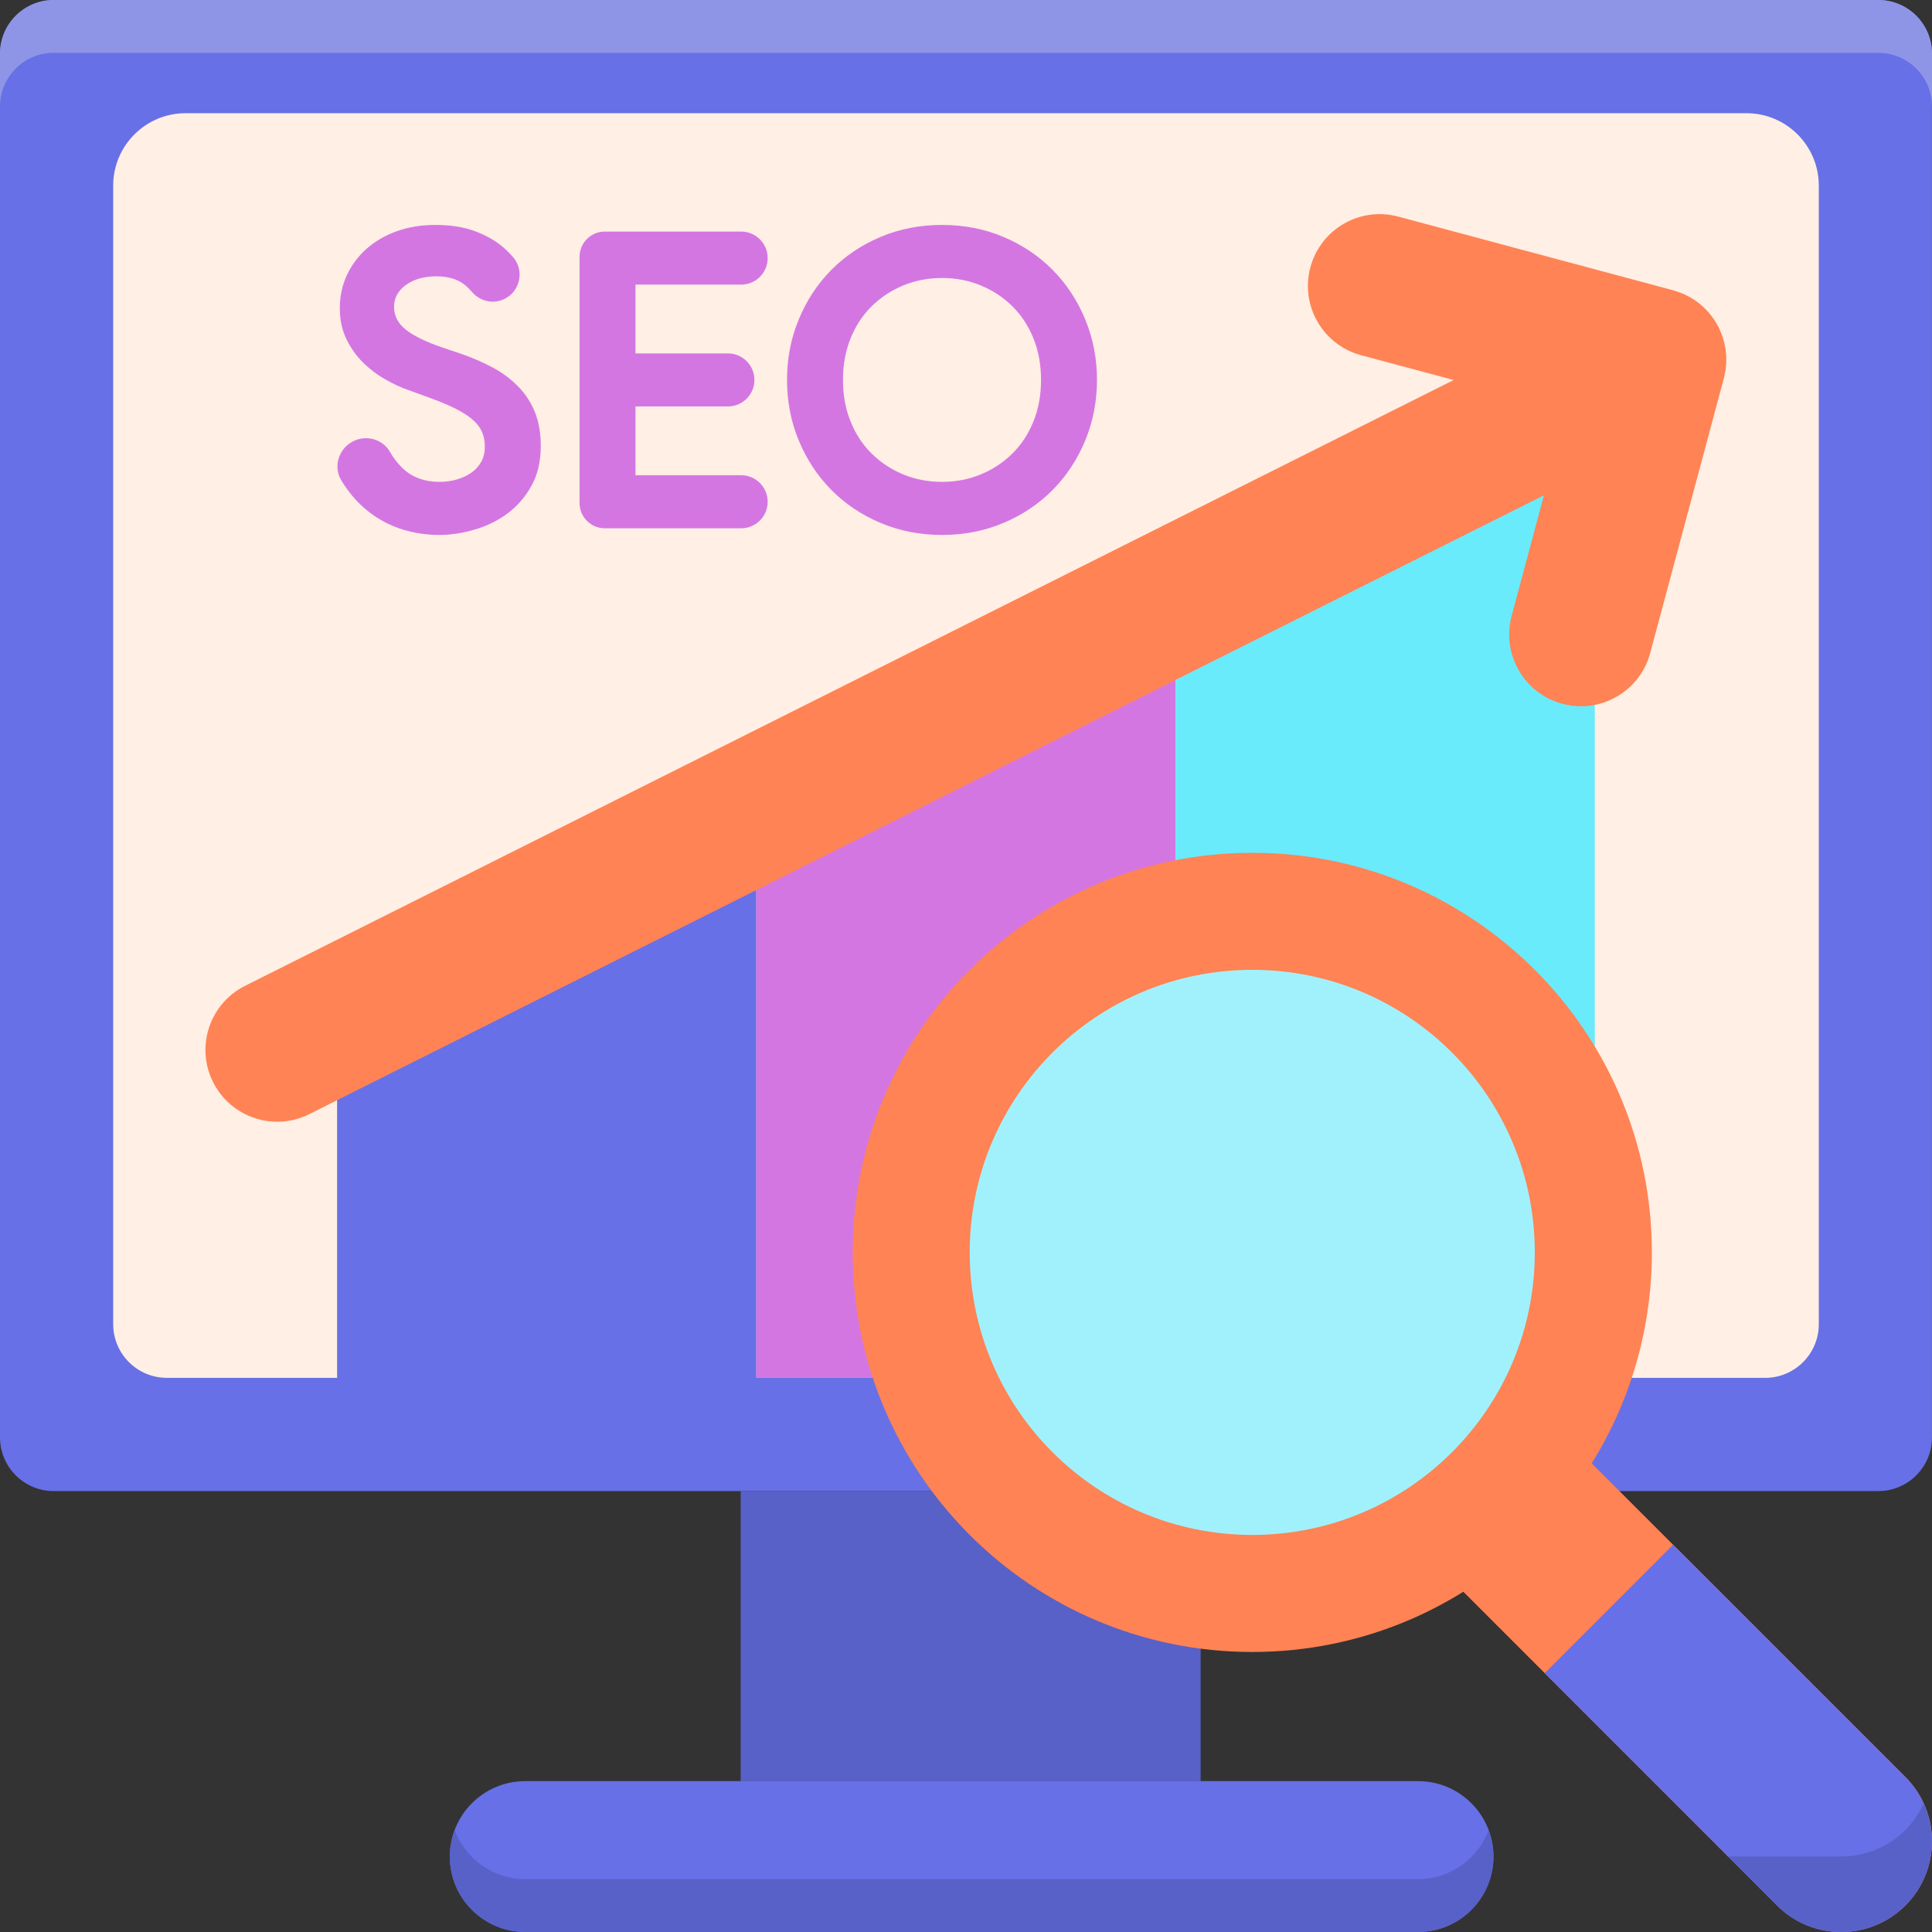
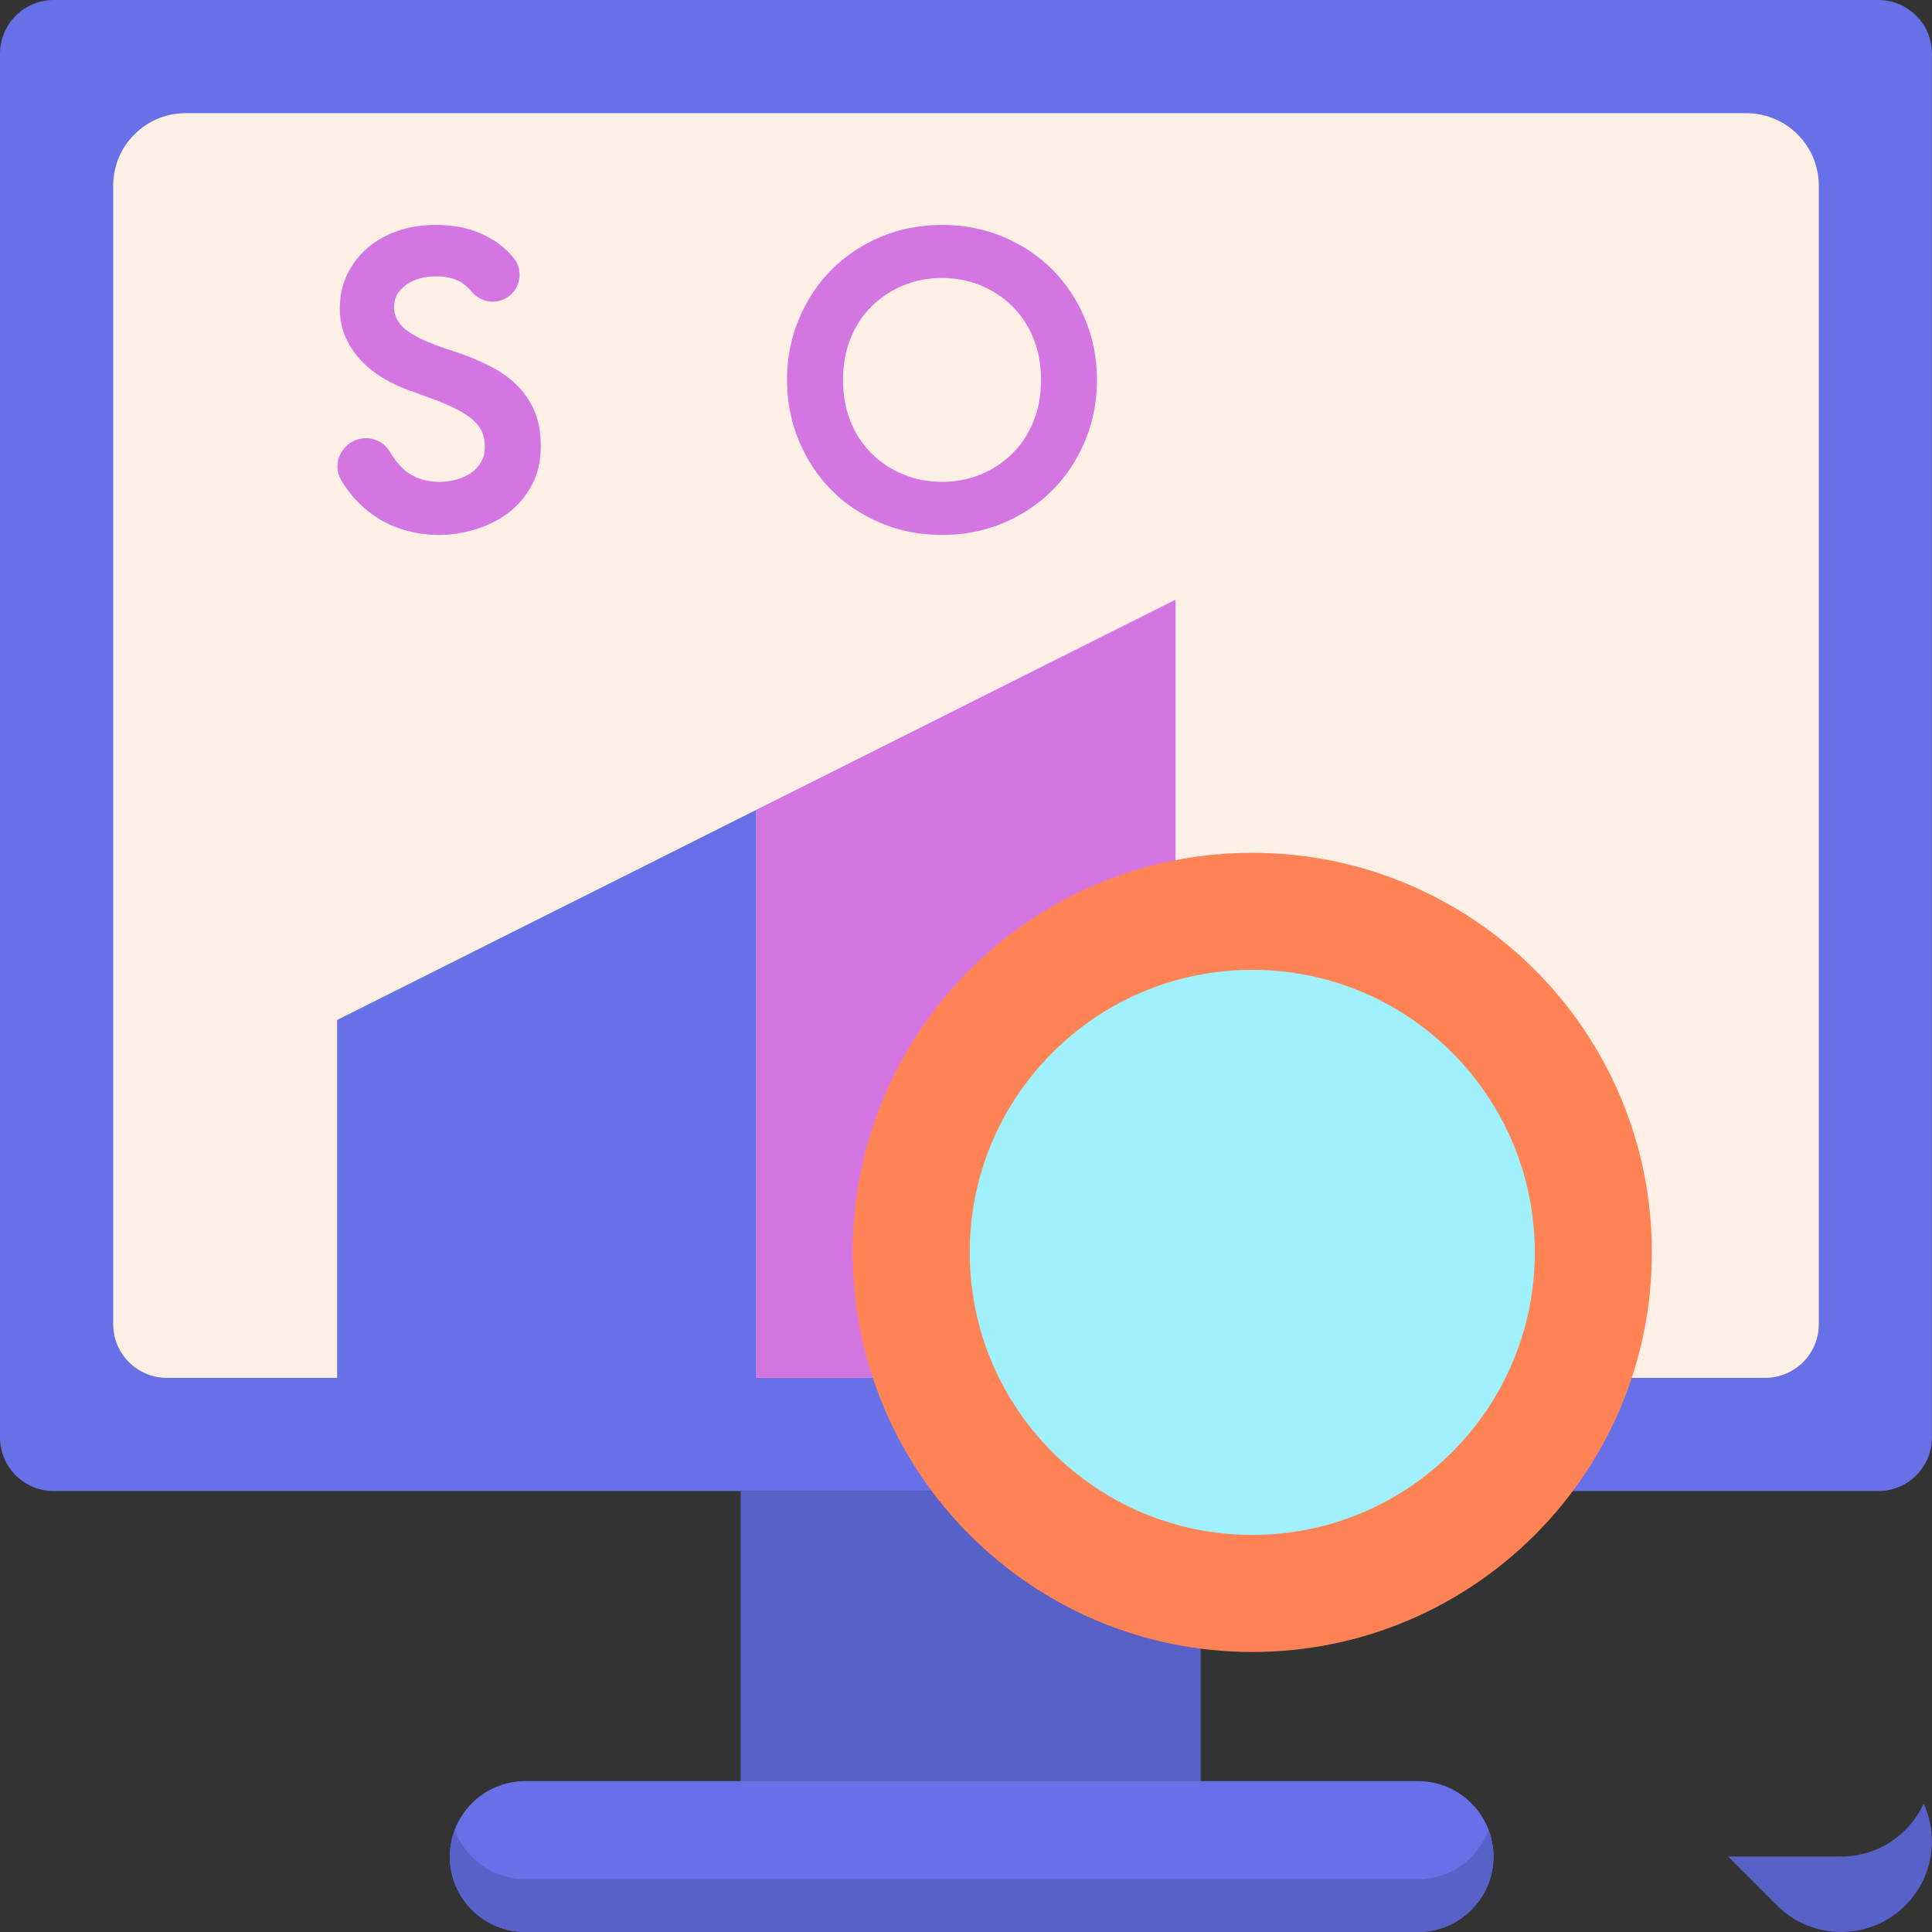
<svg xmlns="http://www.w3.org/2000/svg" width="63" height="63" viewBox="0 0 63 63" fill="none">
  <rect x="0" y="0" width="63" height="63" fill="#333333" stroke="none" />
  <path d="M61.249 48.622H1.751C0.784 48.622 0 47.838 0 46.87V1.751C0 0.784 0.784 0 1.751 0H61.248C62.216 0 62.999 0.784 62.999 1.751V46.87C63 47.838 62.216 48.622 61.249 48.622Z" fill="#6770E6" />
-   <path d="M61.249 0H1.751C0.784 0 0 0.784 0 1.751V3.474C0 2.507 0.784 1.723 1.751 1.723H61.249C62.216 1.723 63 2.507 63 3.474V1.751C63 0.784 62.216 0 61.249 0Z" fill="#8F95E6" />
  <path d="M3.691 43.179V6.053C3.691 4.749 4.749 3.691 6.053 3.691H56.947C58.251 3.691 59.309 4.749 59.309 6.053V43.179C59.309 44.146 58.525 44.93 57.558 44.93H5.442C4.475 44.93 3.691 44.146 3.691 43.179Z" fill="#FFEFE4" />
  <path d="M10.992 33.261V44.931H24.664V26.408L10.992 33.261Z" fill="#6770E6" />
  <path d="M24.66 26.408V44.93H38.332V19.555L24.66 26.408Z" fill="#D476E2" />
-   <path d="M38.332 44.931H52.004V12.702L38.332 19.555V44.931Z" fill="#69EBFC" />
-   <path d="M56.249 12.162C56.255 12.129 56.262 12.096 56.267 12.062C56.273 12.022 56.277 11.98 56.281 11.938C56.284 11.903 56.288 11.867 56.29 11.832C56.291 11.793 56.291 11.754 56.291 11.714C56.291 11.677 56.291 11.639 56.289 11.602C56.287 11.565 56.282 11.527 56.279 11.488C56.275 11.45 56.271 11.413 56.266 11.376C56.26 11.338 56.252 11.301 56.245 11.264C56.237 11.226 56.23 11.188 56.22 11.151C56.211 11.116 56.2 11.08 56.189 11.045C56.178 11.007 56.166 10.968 56.152 10.93C56.14 10.897 56.127 10.865 56.113 10.832C56.096 10.793 56.08 10.753 56.062 10.715C56.056 10.702 56.051 10.689 56.045 10.677C56.035 10.657 56.023 10.639 56.013 10.62C55.994 10.584 55.973 10.548 55.952 10.513C55.932 10.48 55.911 10.447 55.89 10.416C55.87 10.386 55.848 10.356 55.827 10.327C55.802 10.293 55.776 10.261 55.75 10.229C55.728 10.203 55.706 10.177 55.683 10.152C55.655 10.121 55.626 10.091 55.597 10.062C55.572 10.037 55.547 10.014 55.521 9.99C55.491 9.964 55.461 9.937 55.429 9.912C55.401 9.889 55.372 9.866 55.342 9.845C55.312 9.822 55.28 9.8 55.249 9.778C55.216 9.757 55.184 9.738 55.151 9.718C55.119 9.698 55.086 9.68 55.053 9.662C55.019 9.644 54.986 9.628 54.952 9.611C54.915 9.594 54.879 9.579 54.842 9.563C54.809 9.55 54.776 9.537 54.742 9.525C54.701 9.51 54.658 9.497 54.615 9.484C54.596 9.478 54.578 9.471 54.559 9.466L45.594 7.063C44.346 6.729 43.064 7.469 42.73 8.718C42.395 9.965 43.135 11.248 44.383 11.583L47.403 12.392L7.991 32.147C6.836 32.726 6.369 34.131 6.948 35.286C7.358 36.105 8.184 36.578 9.041 36.578C9.393 36.578 9.751 36.498 10.088 36.329L50.346 16.151L49.292 20.085C48.958 21.332 49.698 22.615 50.946 22.95C51.149 23.004 51.353 23.03 51.553 23.03C52.586 23.03 53.531 22.341 53.811 21.295L56.214 12.331C56.217 12.318 56.218 12.305 56.221 12.292C56.233 12.249 56.241 12.206 56.249 12.162Z" fill="#FF8354" />
+   <path d="M38.332 44.931H52.004V12.702V44.931Z" fill="#69EBFC" />
  <path d="M24.152 48.622H39.151V58.081H24.152V48.622Z" fill="#5861C7" />
  <path d="M46.24 63H17.128C15.769 63 14.668 61.899 14.668 60.54C14.668 59.182 15.769 58.08 17.128 58.08H46.24C47.599 58.08 48.7 59.182 48.7 60.54C48.7 61.899 47.599 63 46.24 63Z" fill="#6770E6" />
  <path d="M46.241 61.277H17.128C16.073 61.277 15.176 60.612 14.827 59.679C14.726 59.947 14.668 60.237 14.668 60.54C14.668 61.899 15.769 63 17.128 63H46.241C47.599 63 48.7 61.899 48.7 60.54C48.7 60.237 48.643 59.947 48.542 59.679C48.193 60.612 47.296 61.277 46.241 61.277Z" fill="#5861C7" />
-   <path d="M62.133 62.133C60.977 63.289 59.102 63.289 57.946 62.133L45.699 49.886L49.885 45.7L62.133 57.947C63.288 59.103 63.288 60.977 62.133 62.133Z" fill="#FF8354" />
  <path d="M53.865 40.839C53.865 48.035 48.031 53.869 40.835 53.869C33.638 53.869 27.805 48.035 27.805 40.839C27.805 33.642 33.638 27.809 40.835 27.809C48.031 27.809 53.865 33.642 53.865 40.839Z" fill="#FF8354" />
  <path d="M50.048 40.839C50.048 45.927 45.923 50.052 40.835 50.052C35.746 50.052 31.621 45.927 31.621 40.839C31.621 35.75 35.746 31.625 40.835 31.625C45.923 31.625 50.048 35.75 50.048 40.839Z" fill="#A1F1FC" />
-   <path d="M50.371 54.559L57.945 62.133C59.101 63.289 60.975 63.289 62.131 62.133C63.287 60.977 63.287 59.103 62.131 57.947L54.557 50.373L50.371 54.559Z" fill="#6770E6" />
  <path d="M62.728 58.81C62.585 59.121 62.389 59.415 62.132 59.672C61.556 60.248 60.801 60.537 60.045 60.538V60.539H56.352L57.945 62.133C59.101 63.289 60.976 63.289 62.132 62.133C63.031 61.234 63.227 59.902 62.728 58.81Z" fill="#5861C7" />
  <path d="M14.323 17.444C13.909 17.444 13.513 17.384 13.133 17.268C12.755 17.15 12.409 16.975 12.093 16.741C11.778 16.506 11.504 16.221 11.27 15.882C11.219 15.809 11.171 15.733 11.124 15.654C10.843 15.176 11.077 14.557 11.594 14.354C12.01 14.19 12.493 14.345 12.715 14.733C12.821 14.918 12.947 15.085 13.094 15.234C13.409 15.553 13.823 15.713 14.337 15.713C14.526 15.713 14.709 15.688 14.884 15.639C15.06 15.589 15.218 15.518 15.357 15.423C15.497 15.328 15.607 15.209 15.689 15.065C15.77 14.921 15.809 14.753 15.809 14.564C15.809 14.384 15.778 14.223 15.715 14.078C15.652 13.934 15.547 13.799 15.398 13.673C15.25 13.547 15.055 13.425 14.816 13.307C14.578 13.191 14.283 13.07 13.931 12.943L13.337 12.727C13.076 12.637 12.812 12.516 12.547 12.361C12.281 12.209 12.04 12.024 11.824 11.808C11.608 11.592 11.43 11.338 11.29 11.044C11.15 10.751 11.081 10.421 11.081 10.051C11.081 9.673 11.154 9.319 11.303 8.99C11.453 8.662 11.664 8.373 11.939 8.125C12.214 7.878 12.542 7.685 12.925 7.545C13.307 7.405 13.733 7.335 14.202 7.335C14.689 7.335 15.109 7.401 15.466 7.53C15.822 7.662 16.123 7.828 16.371 8.031C16.462 8.105 16.591 8.226 16.726 8.38C17.122 8.83 16.956 9.538 16.404 9.769C16.048 9.919 15.642 9.815 15.391 9.521C15.336 9.457 15.276 9.395 15.21 9.335C14.971 9.118 14.643 9.011 14.229 9.011C13.832 9.011 13.504 9.103 13.243 9.288C12.981 9.473 12.85 9.713 12.85 10.011C12.85 10.298 12.977 10.545 13.229 10.747C13.482 10.949 13.882 11.145 14.432 11.334L15.04 11.538C15.427 11.673 15.781 11.828 16.101 12.004C16.42 12.179 16.695 12.389 16.925 12.632C17.155 12.875 17.331 13.152 17.452 13.463C17.574 13.774 17.634 14.132 17.634 14.538C17.634 15.043 17.533 15.477 17.331 15.841C17.129 16.206 16.869 16.506 16.553 16.741C16.238 16.975 15.882 17.15 15.487 17.267C15.089 17.384 14.701 17.444 14.323 17.444Z" fill="#D476E2" />
-   <path d="M20.723 9.281V11.524H23.736C24.213 11.524 24.601 11.911 24.601 12.389C24.601 12.866 24.213 13.254 23.736 13.254H20.723V15.497H24.168C24.646 15.497 25.033 15.884 25.033 16.362C25.033 16.84 24.646 17.227 24.168 17.227H19.723C19.268 17.227 18.898 16.858 18.898 16.403V8.376C18.898 7.921 19.268 7.551 19.723 7.551H24.168C24.646 7.551 25.033 7.939 25.033 8.416C25.033 8.894 24.646 9.281 24.168 9.281H20.723Z" fill="#D476E2" />
  <path d="M30.717 17.444C29.997 17.444 29.328 17.313 28.711 17.051C28.093 16.791 27.56 16.432 27.109 15.977C26.659 15.522 26.305 14.986 26.049 14.369C25.791 13.752 25.664 13.092 25.664 12.389C25.664 11.687 25.791 11.027 26.049 10.41C26.305 9.793 26.659 9.256 27.109 8.801C27.56 8.347 28.093 7.988 28.711 7.727C29.328 7.466 29.997 7.335 30.717 7.335C31.439 7.335 32.107 7.466 32.724 7.727C33.341 7.988 33.876 8.347 34.325 8.801C34.776 9.256 35.129 9.793 35.386 10.41C35.642 11.027 35.771 11.687 35.771 12.389C35.771 13.092 35.642 13.752 35.386 14.369C35.129 14.986 34.776 15.523 34.325 15.977C33.875 16.432 33.341 16.791 32.724 17.051C32.107 17.313 31.439 17.444 30.717 17.444ZM30.717 15.713C31.168 15.713 31.59 15.632 31.981 15.47C32.373 15.308 32.715 15.082 33.008 14.794C33.301 14.506 33.53 14.158 33.698 13.747C33.864 13.337 33.947 12.885 33.947 12.389C33.947 11.893 33.864 11.441 33.698 11.031C33.53 10.62 33.301 10.272 33.008 9.984C32.715 9.696 32.373 9.47 31.981 9.308C31.59 9.146 31.168 9.065 30.717 9.065C30.267 9.065 29.846 9.146 29.453 9.308C29.062 9.47 28.72 9.696 28.427 9.984C28.134 10.272 27.904 10.62 27.738 11.031C27.571 11.441 27.489 11.893 27.489 12.389C27.489 12.885 27.571 13.337 27.738 13.747C27.904 14.158 28.134 14.506 28.427 14.794C28.72 15.082 29.062 15.308 29.453 15.47C29.846 15.632 30.268 15.713 30.717 15.713Z" fill="#D476E2" />
</svg>